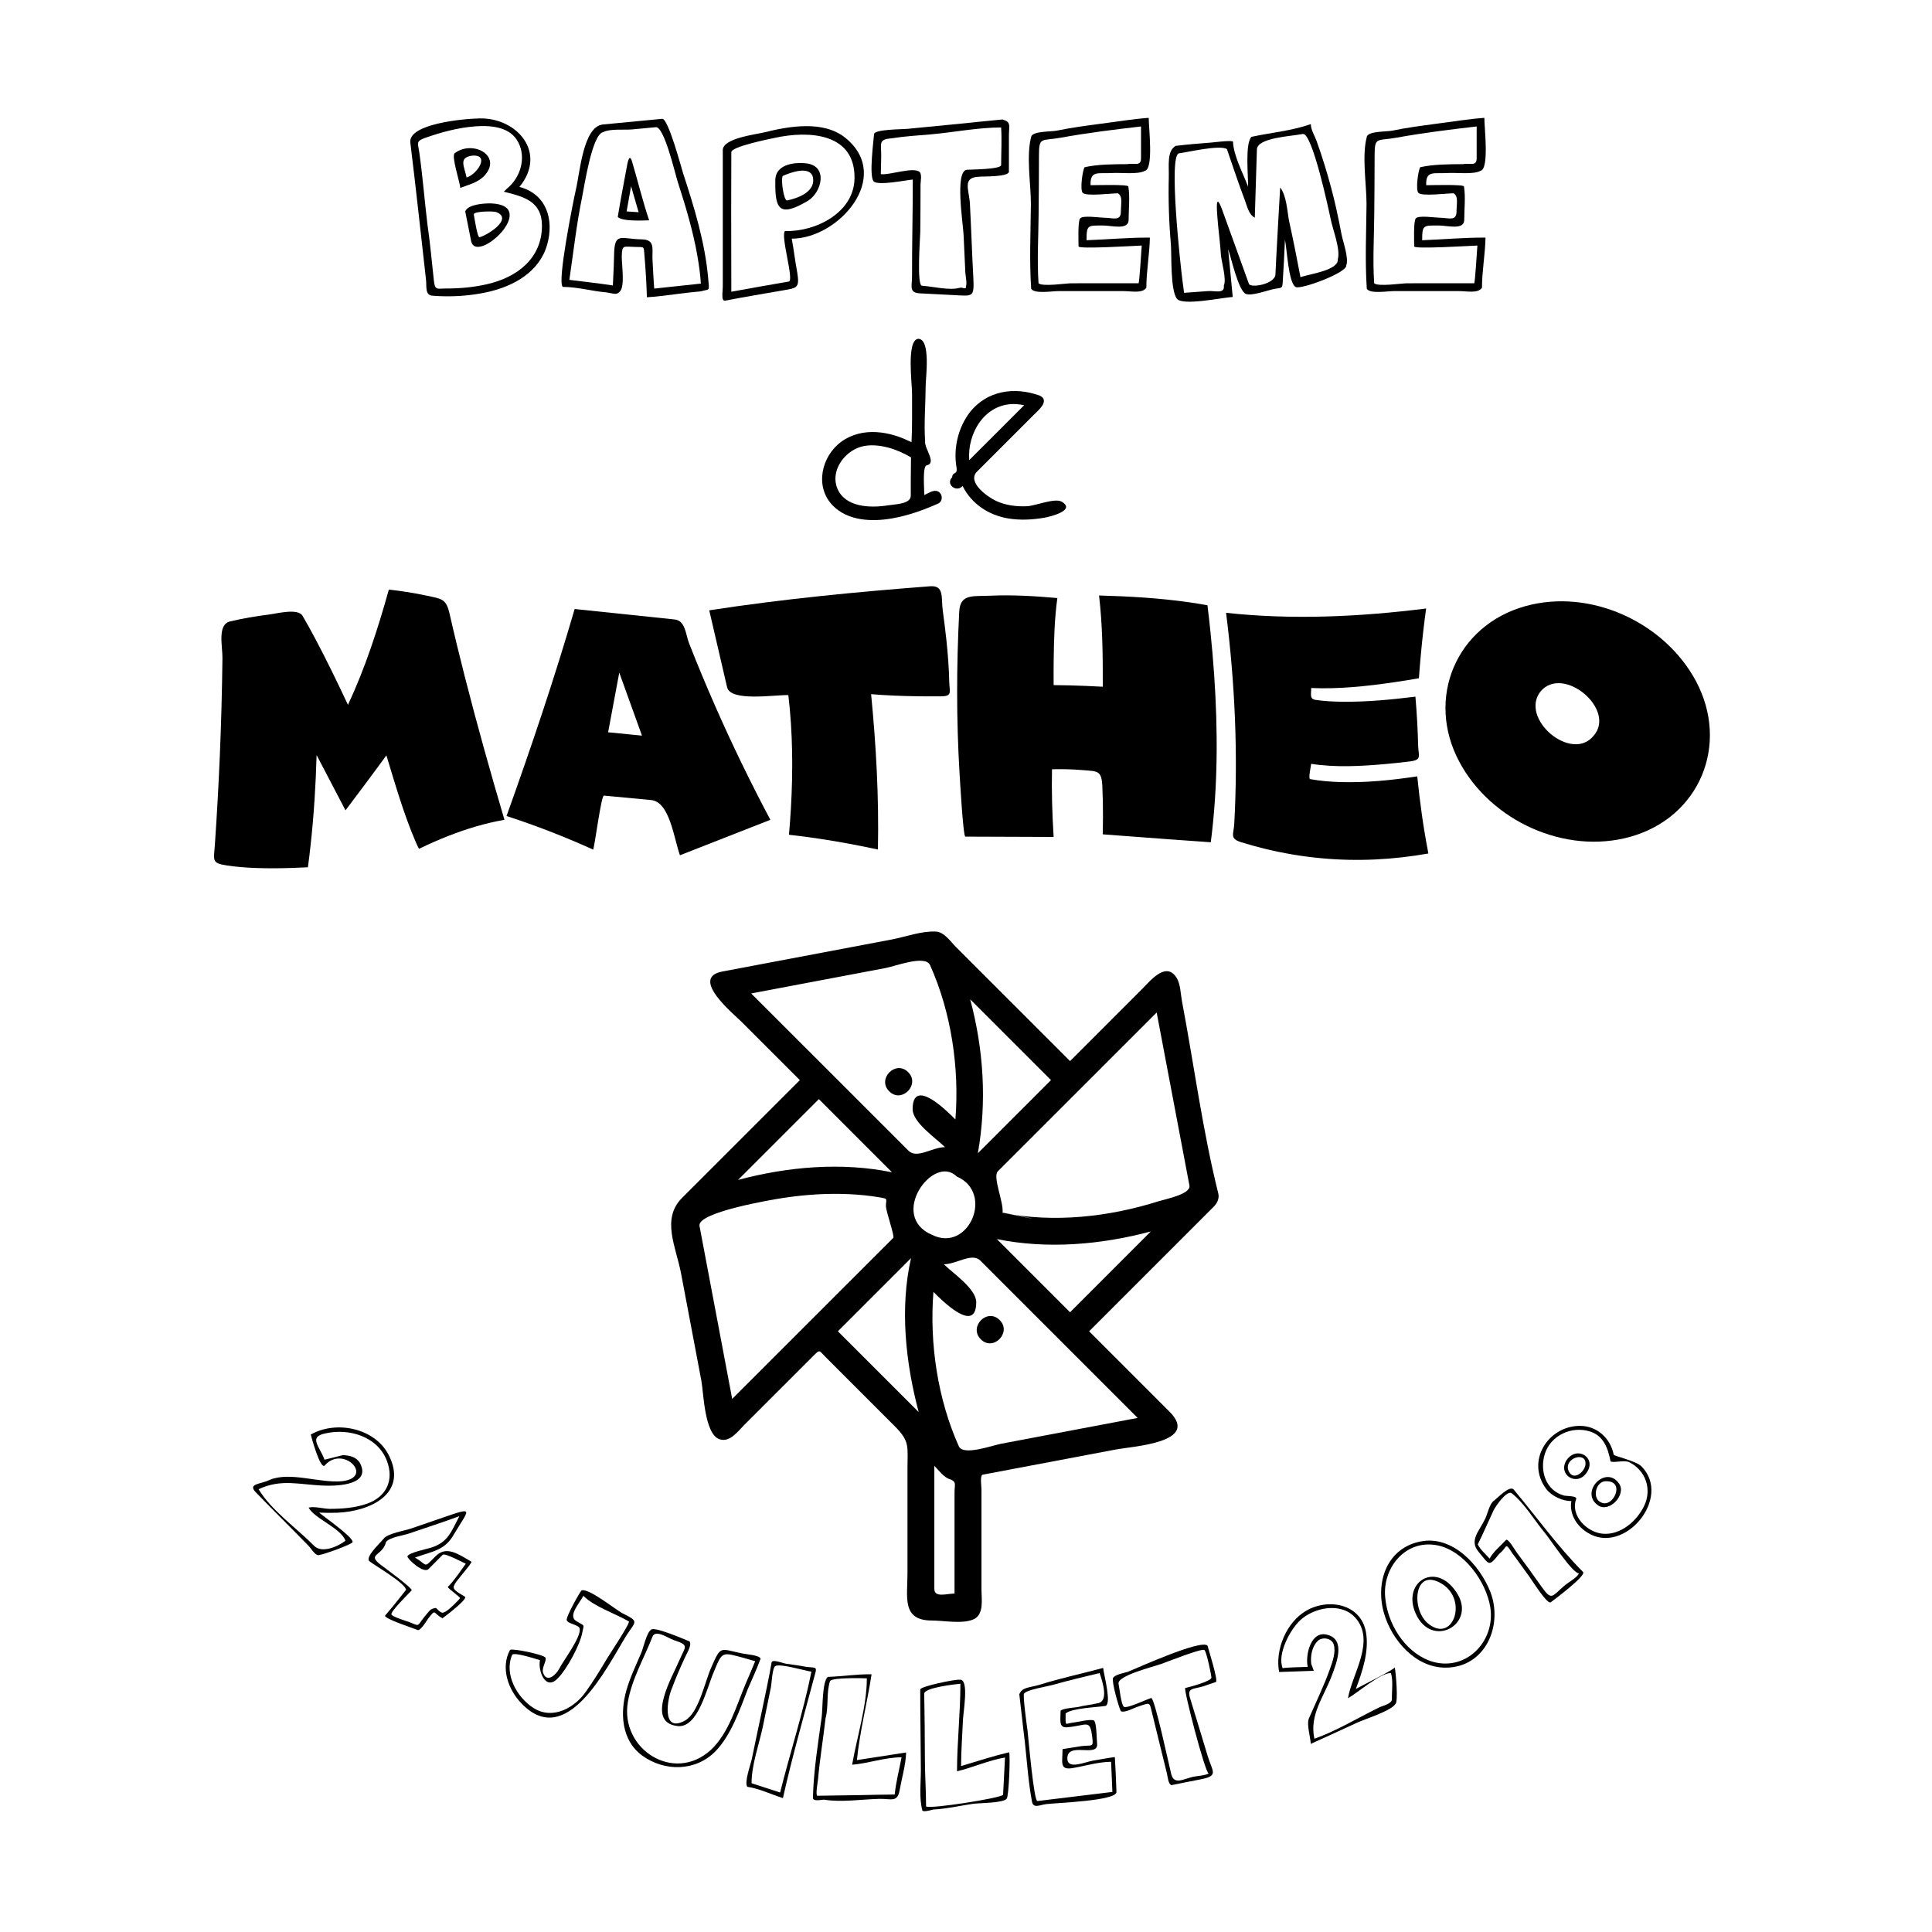
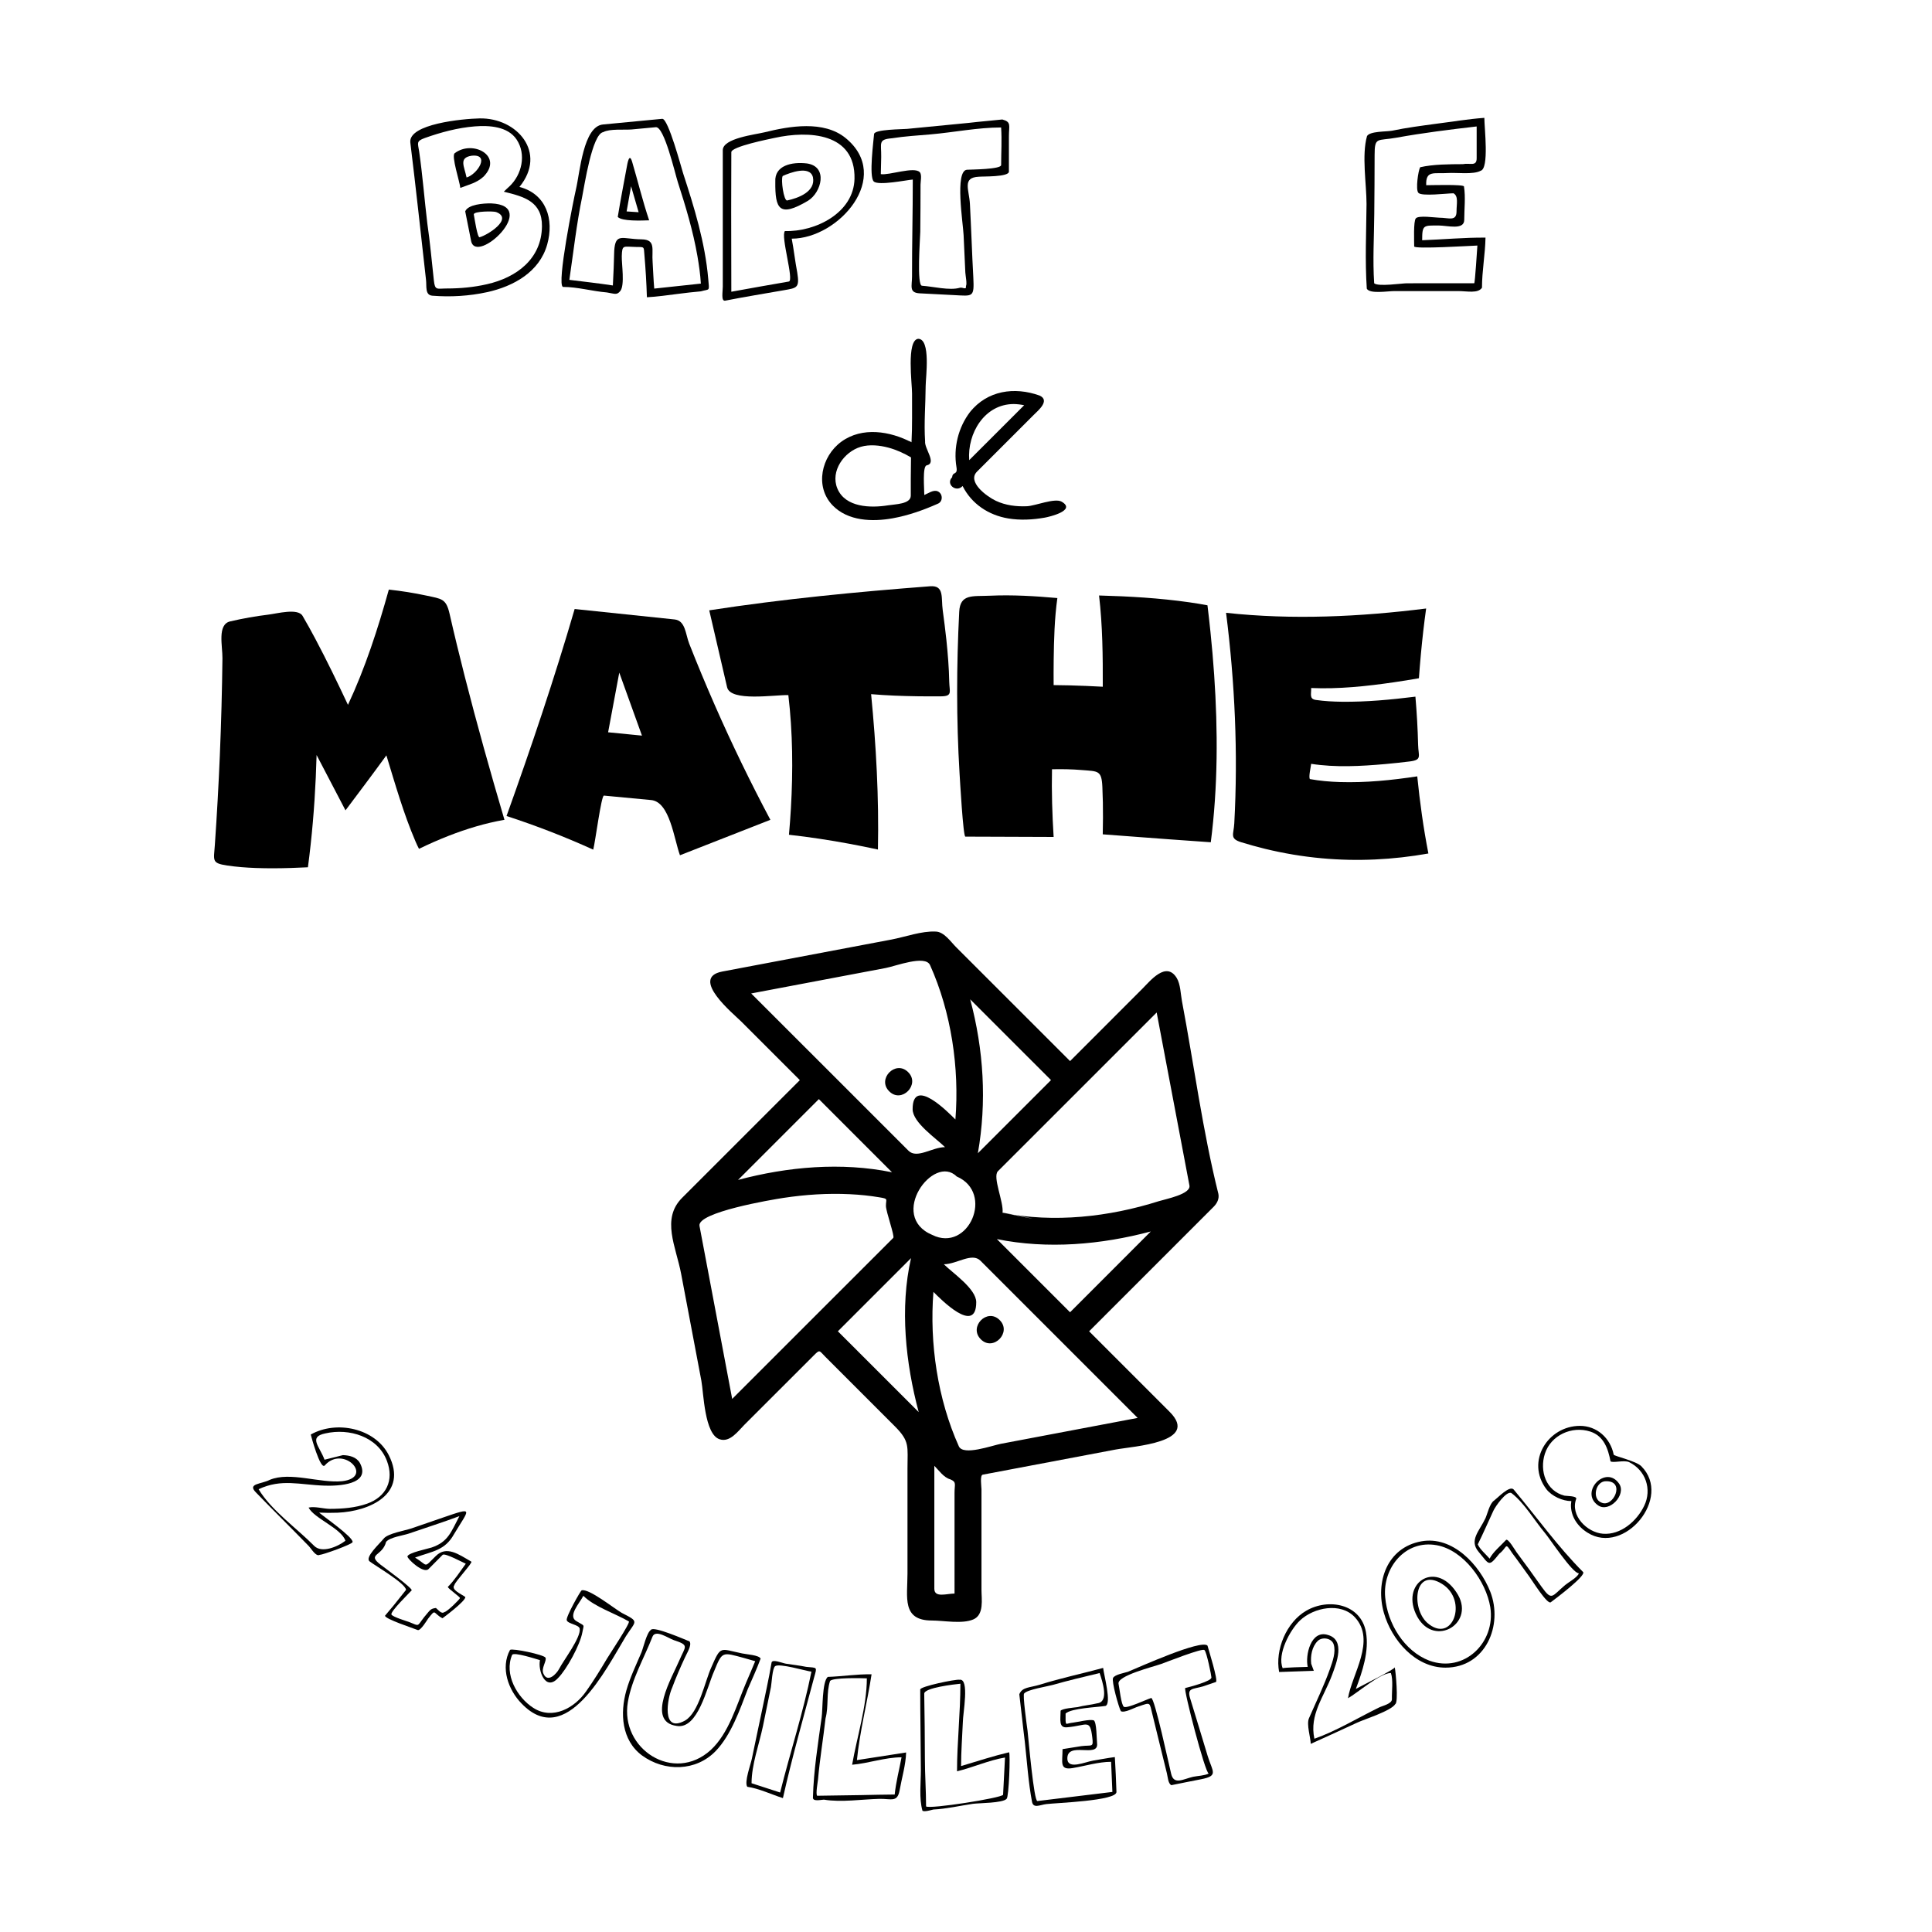
<svg xmlns="http://www.w3.org/2000/svg" version="1.0" x="0px" y="0px" width="85.039px" height="85.039px" viewBox="0 0 85.039 85.039" enable-background="new 0 0 85.039 85.039" xml:space="preserve">
  <g id="Moulin" display="none">
</g>
  <g id="Fleur" display="none">
</g>
  <g id="Nuage" display="none">
</g>
  <g id="oiseau_et_fils" display="none">
</g>
  <g id="biscuit" display="none">
</g>
  <g id="Oiseau_fleur" display="none">
</g>
  <g id="instruction">
    <path d="M18.06,6.267c0.248,2.016,0.464,4.037,0.692,6.056c0.032,0.285-0.051,0.667,0.28,0.693   c0.801,0.064,1.627,0.015,2.411-0.157c1.155-0.254,2.301-0.882,2.642-2.095c0.312-1.106-0.036-2.226-1.221-2.536   c1.232-1.51-0.107-3.048-1.753-3.016C20.374,5.226,17.98,5.453,18.06,6.267z M22.425,8.202c-0.092,0.079-0.165,0.156-0.249,0.236   c0.889,0.217,1.691,0.428,1.679,1.524c-0.017,1.438-1.124,2.255-2.421,2.548c-0.58,0.134-1.18,0.188-1.774,0.188   c-0.424,0-0.514,0.1-0.563-0.353c-0.094-0.832-0.164-1.673-0.287-2.501c-0.127-1.054-0.208-2.115-0.359-3.166   c-0.053-0.374-0.153-0.461,0.249-0.604c0.707-0.251,1.447-0.451,2.197-0.511c0.627-0.05,1.453-0.005,1.842,0.578   C23.175,6.797,22.972,7.685,22.425,8.202C22.396,8.227,22.571,8.063,22.425,8.202z" />
    <path d="M21.622,8.953c-0.344-0.007-1.021,0.045-1.145,0.35c0.085,0.434,0.173,0.867,0.259,1.301   C20.951,11.693,23.792,9.042,21.622,8.953z M21.11,10.442c-0.097,0.032-0.229-0.869-0.256-1.005c0-0.146,0.872-0.147,0.983-0.104   C22.622,9.628,21.436,10.363,21.11,10.442z" />
    <path d="M21.277,7.78c0.906-0.91-0.472-1.645-1.264-1.035c-0.156,0.12,0.227,1.264,0.248,1.525   C20.615,8.134,20.986,8.049,21.277,7.78C21.505,7.552,21.163,7.886,21.277,7.78z M20.535,7.813   c-0.091-0.481-0.363-0.869,0.226-0.959C21.597,6.769,21.009,7.678,20.535,7.813C20.507,7.664,20.542,7.812,20.535,7.813z" />
    <path d="M27.191,9.548c0.188,0.2,1.041,0.16,1.382,0.15c-0.285-0.845-0.495-1.719-0.748-2.573c-0.129-0.435-0.21,0.079-0.243,0.26   C27.449,8.105,27.309,8.825,27.191,9.548z M27.778,8.198C27.89,8.579,28,8.96,28.11,9.341c-0.177-0.012-0.353-0.023-0.529-0.035   C27.646,8.937,27.713,8.567,27.778,8.198z" />
    <path d="M24.779,12.629c0.64,0,1.292,0.191,1.931,0.243c0.346,0.055,0.44,0.131,0.595-0.066c0.203-0.262,0.054-1.188,0.063-1.531   c0.017-0.513,0.06-0.415,0.61-0.405c0.392,0.006,0.357-0.032,0.386,0.345c0.053,0.619,0.091,1.248,0.11,1.869   c0.454-0.023,0.921-0.093,1.373-0.149c0.332-0.043,0.668-0.082,1.001-0.111c0.404-0.117,0.376,0.027,0.326-0.547   c-0.138-1.6-0.614-3.141-1.109-4.659c-0.071-0.219-0.653-2.413-0.916-2.388c-0.869,0.082-1.738,0.167-2.607,0.249   c-0.872,0.081-1.016,2.114-1.19,2.85C25.253,8.75,24.491,12.524,24.779,12.629z M27.794,5.699c0.357-0.033,0.716-0.066,1.073-0.1   c0.371-0.035,0.842,2.028,0.969,2.421c0.345,1.068,0.67,2.144,0.862,3.251c0.068,0.401,0.128,0.806,0.151,1.212   c-0.684,0.071-1.368,0.146-2.052,0.22c-0.034-0.389-0.047-0.779-0.071-1.168c-0.047-0.551,0.158-0.993-0.492-1   c-0.847-0.011-1.146-0.303-1.198,0.502c-0.012,0.51-0.033,1.02-0.06,1.528c-0.635-0.097-1.277-0.167-1.915-0.247   c0.179-1.213,0.314-2.443,0.562-3.645c0.096-0.466,0.439-2.785,0.932-2.858C26.829,5.662,27.474,5.724,27.794,5.699z" />
    <path d="M31.92,13.234c0.849-0.168,1.705-0.305,2.557-0.455c0.604-0.106,0.725-0.096,0.614-0.788   c-0.095-0.493-0.148-0.993-0.242-1.486c2.065,0,4.46-2.726,2.369-4.431c-0.962-0.784-2.462-0.524-3.561-0.252   c-0.412,0.102-1.843,0.261-1.843,0.788c0,1.358,0,2.717,0,4.074c0,0.645,0,1.289,0,1.934C31.814,12.849,31.731,13.268,31.92,13.234   z M34.55,10.17c-0.202,0.208,0.413,2.179,0.172,2.222c-0.845,0.148-1.69,0.293-2.532,0.449c-0.004-1.175-0.006-2.349-0.006-3.523   c0-0.873,0.006-1.746,0.006-2.619c0-0.247,1.658-0.576,1.907-0.63c1.501-0.33,3.559-0.226,3.515,1.8   C37.578,9.377,35.884,10.211,34.55,10.17z" />
    <path d="M35.567,8.835c0.592-0.365,0.893-1.506-0.05-1.641c-0.667-0.078-1.431,0.088-1.391,0.803   C34.113,9.204,34.299,9.588,35.567,8.835C35.68,8.766,35.421,8.922,35.567,8.835z M34.65,8.823   c-0.152,0.036-0.291-0.943-0.197-1.078c0.314-0.142,1.196-0.476,1.329,0.055C35.912,8.436,35.131,8.722,34.65,8.823z" />
    <path d="M38.461,7.989c0.212,0.19,1.439-0.064,1.716-0.086c0.002,1.421-0.036,2.843-0.033,4.264   c0.001,0.423-0.145,0.716,0.334,0.744c0.497,0.029,0.994,0.054,1.491,0.077c0.861,0.043,0.917,0.118,0.872-0.788   c-0.025-0.538-0.058-1.076-0.075-1.614c-0.019-0.537-0.051-1.073-0.074-1.61c-0.036-0.638-0.351-1.163,0.391-1.197   c0.154-0.02,1.325,0.021,1.325-0.226c0-0.521,0-1.041,0-1.562c0-0.47,0.117-0.622-0.29-0.732c-0.489,0.054-0.98,0.09-1.469,0.149   c-0.906,0.091-1.813,0.176-2.721,0.265c-0.205,0.02-1.44,0.018-1.455,0.229C38.453,6.181,38.238,7.777,38.461,7.989z M42.556,7.472   c-0.537,0.062-0.167,2.343-0.142,2.879c0.026,0.547,0.048,1.095,0.076,1.643c0.007,0.136,0.084,0.504,0.027,0.597   c0.028,0.192-0.147,0.04-0.268,0.075c-0.457,0.133-1.178-0.057-1.669-0.089c-0.231-0.021-0.083-2.023-0.073-2.38   c0.007-0.689,0.011-1.379,0.011-2.068c0-0.134,0.069-0.448-0.035-0.551c-0.246-0.259-1.35,0.147-1.713,0.087   c0.008-0.252,0.013-0.505,0.017-0.757c0.01-0.614-0.149-0.77,0.474-0.822c0.56-0.089,1.139-0.122,1.703-0.171   c1.02-0.089,2.076-0.304,3.101-0.304c0.038,0.546,0.001,1.106,0.001,1.654C44.065,7.455,42.747,7.461,42.556,7.472z" />
-     <path d="M45.388,12.708c0.138,0.24,0.919,0.104,1.209,0.104c0.94,0,1.881,0,2.821,0c0.382,0,0.865,0.117,1.04-0.148   c0-0.735,0.141-1.47,0.155-2.205c-0.928-0.007-1.86,0.081-2.788,0.115c0-0.686,0.055-0.648,0.737-0.648   c0.372,0,1.115,0.217,1.115-0.25c0-0.476,0.064-0.999-0.012-1.469c-0.016-0.101-1.496-0.053-1.662-0.055   c-0.028-0.672,0.35-0.496,0.947-0.536c0.382-0.026,1.13,0.078,1.448-0.099c0.384-0.096,0.163-1.89,0.164-2.33   c-0.702,0.051-1.415,0.172-2.117,0.26c-0.649,0.088-1.298,0.171-1.939,0.305c-0.257,0.049-0.979,0.017-1.108,0.236   c-0.241,0.843-0.022,2.108-0.022,2.992C45.364,10.221,45.305,11.47,45.388,12.708z M47.735,7.362   c-0.086,0.156-0.205,0.977-0.08,1.124c0.142,0.168,1.268,0.022,1.548,0.022c0.227,0.126,0.134,0.465,0.134,0.796   c0,0.457-0.345,0.278-0.764,0.278c-0.16,0-0.914-0.115-1.027,0.03c-0.111,0.111-0.073,1.032-0.073,1.234   c0,0.128,2.488-0.028,2.782-0.038c-0.012,0.15-0.105,1.66-0.14,1.66c-0.202,0-0.404,0-0.606,0c-0.785,0-1.57,0.001-2.354,0.001   c-0.23,0-1.266,0.158-1.443,0c-0.068-1.018-0.004-2.044,0.004-3.063c0.008-0.856,0.015-1.712,0.015-2.568   c0-0.839,0.11-0.623,0.964-0.778c1.168-0.212,2.35-0.357,3.528-0.494c0,0.467,0,0.934,0,1.401c0,0.377-0.298,0.194-0.604,0.258   C49.04,7.228,48.299,7.229,47.735,7.362z" />
-     <path d="M54.26,13.071c-0.067-0.701-0.135-1.402-0.202-2.104c0.13,0.359,0.45,1.84,0.782,1.971c0.26,0.103,0.99-0.175,1.269-0.224   c0.321-0.057,0.335-0.001,0.354-0.336c0.035-0.608,0.073-1.217,0.096-1.825c0.088,0.388,0.148,1.892,0.47,2.08   c0.218,0.127,2.273-0.63,2.229-0.953c0.12-0.322-0.149-1.047-0.209-1.364c-0.132-0.699-0.279-1.395-0.465-2.082   c-0.185-0.685-0.394-1.366-0.635-2.034c-0.09-0.249-0.248-0.478-0.253-0.739c-0.815,0.295-1.76,0.377-2.612,0.562   c-0.291,0.307-0.137,1.724-0.149,2.193c-0.215-0.579-0.638-1.355-0.663-1.977c-0.004-0.081-0.861,0.028-0.959,0.036   c-0.522,0.041-1.044,0.081-1.564,0.146c-0.395,0.224-0.29,0.876-0.303,1.361c-0.024,0.984,0.005,1.966,0.09,2.947   c0.041,0.471-0.031,2.068,0.276,2.429C52.074,13.465,53.797,13.099,54.26,13.071z M52.045,12.333   c-0.094-0.734-0.618-5.524-0.15-5.584c0.374-0.048,1.803-0.387,2.109-0.185c0.259,0.743,0.5,1.491,0.781,2.226   c0.111,0.283,0.17,0.646,0.446,0.793c0.036-1.001,0.057-2.004,0.093-3.005c0.019-0.521,1.51-0.578,2.02-0.681   c0.415-0.084,1.15,3.376,1.232,3.771c0.087,0.433,0.434,1.303,0.309,1.745c0.035,0.484-1.218,0.643-1.644,0.785   c-0.159-0.823-0.317-1.65-0.501-2.469c-0.084-0.44-0.106-1.104-0.392-1.477c-0.062,1.045-0.118,2.09-0.175,3.135   c-0.013,0.231-0.021,0.464-0.033,0.695c-0.032,0.432-1.098,0.605-1.166,0.415c-0.391-1.076-0.778-2.153-1.167-3.23   c-0.379-1.05-0.213,0.321-0.194,0.626c0.044,0.444,0.099,0.889,0.127,1.334c0.027,0.304,0.256,1.069,0.128,1.345   c0.05,0.379-0.396,0.219-0.689,0.24c-0.354,0.025-0.707,0.052-1.061,0.077C52.093,12.704,52.067,12.519,52.045,12.333   C52.02,12.135,52.063,12.484,52.045,12.333z" />
    <path d="M60.161,12.708c0.138,0.24,0.919,0.104,1.209,0.104c0.94,0,1.881,0,2.821,0c0.382,0,0.865,0.117,1.04-0.148   c0-0.735,0.141-1.47,0.155-2.205c-0.928-0.007-1.86,0.081-2.788,0.115c0-0.686,0.055-0.648,0.737-0.648   c0.372,0,1.115,0.217,1.115-0.25c0-0.476,0.064-0.999-0.012-1.469c-0.016-0.101-1.496-0.053-1.662-0.055   c-0.028-0.672,0.35-0.496,0.947-0.536c0.382-0.026,1.13,0.078,1.448-0.099c0.384-0.096,0.163-1.89,0.164-2.33   c-0.702,0.051-1.415,0.172-2.117,0.26c-0.649,0.088-1.298,0.171-1.939,0.305c-0.257,0.049-0.979,0.017-1.108,0.236   c-0.241,0.843-0.022,2.108-0.022,2.992C60.138,10.221,60.078,11.47,60.161,12.708z M62.509,7.362   c-0.086,0.156-0.205,0.977-0.08,1.124c0.142,0.168,1.268,0.022,1.548,0.022c0.227,0.126,0.134,0.465,0.134,0.796   c0,0.457-0.345,0.278-0.764,0.278c-0.16,0-0.914-0.115-1.027,0.03c-0.111,0.111-0.073,1.032-0.073,1.234   c0,0.128,2.488-0.028,2.782-0.038c-0.012,0.15-0.105,1.66-0.14,1.66c-0.202,0-0.404,0-0.606,0c-0.785,0-1.57,0.001-2.354,0.001   c-0.23,0-1.266,0.158-1.443,0c-0.068-1.018-0.004-2.044,0.004-3.063c0.008-0.856,0.015-1.712,0.015-2.568   c0-0.839,0.11-0.623,0.964-0.778c1.168-0.212,2.35-0.357,3.528-0.494c0,0.467,0,0.934,0,1.401c0,0.377-0.298,0.194-0.604,0.258   C63.813,7.228,63.072,7.229,62.509,7.362z" />
    <path d="M40.121,19.469c-0.945-0.494-2.171-0.694-3.087-0.028c-0.879,0.639-1.188,1.98-0.379,2.81   c0.672,0.689,1.745,0.722,2.633,0.563c0.686-0.123,1.349-0.358,1.984-0.639c0.247-0.093,0.233-0.457-0.004-0.551   c-0.184-0.078-0.424,0.099-0.584,0.164c0-0.267-0.087-1.265,0.103-1.304c0.461-0.098-0.104-0.734-0.068-1.06   c-0.053-0.806,0.021-1.634,0.025-2.442c0.002-0.368,0.236-2.069-0.332-2.069c-0.524,0.066-0.262,2.003-0.267,2.414   C40.14,18.039,40.16,18.758,40.121,19.469C39.861,19.333,40.122,19.451,40.121,19.469z M40.089,21.077c0,0.246,0,0.493,0,0.739   c0,0.377-0.69,0.375-1.005,0.427c-0.757,0.121-1.875,0.1-2.226-0.74c-0.32-0.767,0.297-1.621,1.033-1.837   c0.385-0.113,0.833-0.065,1.213,0.037c0.351,0.094,0.683,0.246,0.995,0.429C40.093,20.447,40.089,20.762,40.089,21.077z" />
    <path d="M42.698,18.134c-0.522,0.68-0.739,1.584-0.598,2.427c0.062,0.372-0.172,0.178-0.189,0.444   c-0.3,0.3,0.175,0.697,0.459,0.387c0.395,0.788,1.144,1.283,2.005,1.427c0.532,0.089,1.082,0.058,1.611-0.035   c0.173-0.029,1.411-0.313,0.745-0.702c-0.304-0.176-1.164,0.185-1.529,0.2c-0.467,0.021-0.947-0.039-1.372-0.241   c-0.416-0.199-1.271-0.838-0.825-1.283c0.835-0.835,1.67-1.67,2.505-2.505c0.182-0.182,0.726-0.627,0.247-0.843   C44.654,17.015,43.458,17.185,42.698,18.134C42.514,18.374,43.039,17.708,42.698,18.134z M44.623,17.784   c0.154,0.003,0.307,0.021,0.457,0.052c-0.807,0.806-1.612,1.612-2.419,2.418C42.571,19.071,43.338,17.784,44.623,17.784z" />
    <path d="M17.115,25.951c-0.481,1.728-1.038,3.447-1.799,5.074c-0.459-0.977-0.928-1.949-1.434-2.902   c-0.182-0.342-0.368-0.682-0.565-1.016c-0.205-0.348-1.116-0.102-1.494-0.055c-0.568,0.069-1.134,0.169-1.691,0.299   c-0.577,0.134-0.335,1.083-0.341,1.624c-0.017,1.426-0.055,2.852-0.115,4.277c-0.055,1.312-0.128,2.623-0.219,3.933   c-0.048,0.696-0.152,0.807,0.537,0.91c0.414,0.063,0.834,0.094,1.252,0.11c0.527,0.02,1.055,0.016,1.582-0.001   c0.241-0.007,0.483-0.018,0.725-0.03c0.045-0.334,0.085-0.669,0.121-1.004c0.143-1.308,0.225-2.622,0.261-3.937   c0.424,0.812,0.849,1.623,1.272,2.435c0.604-0.804,1.209-1.606,1.8-2.42c0.388,1.27,0.757,2.568,1.282,3.79   c0.047,0.11,0.097,0.219,0.153,0.324c0.43-0.208,0.866-0.401,1.311-0.575c0.793-0.309,1.612-0.557,2.451-0.702   c-0.619-2.097-1.21-4.201-1.75-6.319c-0.232-0.913-0.456-1.829-0.665-2.748c-0.154-0.678-0.352-0.656-1.02-0.802   C18.224,26.098,17.671,26.013,17.115,25.951C16.552,27.975,18.055,26.055,17.115,25.951z" />
    <path d="M25.294,26.806c-0.895,3.07-1.918,6.102-2.998,9.111c1.323,0.433,2.549,0.907,3.816,1.481   c0.09-0.341,0.354-2.39,0.471-2.379c0.692,0.065,1.384,0.131,2.076,0.196c0.823,0.077,1.007,1.71,1.27,2.43   c1.327-0.52,2.653-1.04,3.98-1.56c-0.873-1.643-1.687-3.318-2.435-5.021c-0.397-0.904-0.777-1.816-1.139-2.736   c-0.16-0.408-0.162-1.012-0.642-1.062C28.228,27.113,26.761,26.959,25.294,26.806z M26.767,32.232   c0.164-0.875,0.327-1.751,0.491-2.626c0.333,0.925,0.666,1.849,0.999,2.773C27.76,32.331,27.264,32.281,26.767,32.232z" />
    <path d="M34.7,30.595c0.194,1.65,0.209,3.319,0.113,4.978c-0.022,0.391-0.052,0.78-0.086,1.17c0.454,0.05,0.907,0.109,1.358,0.178   c0.857,0.129,1.71,0.289,2.558,0.472c0.047-2.282-0.078-4.567-0.3-6.839c0.68,0.058,1.361,0.083,2.043,0.093   c0.343,0.005,0.687,0.006,1.029,0.003c0.521-0.004,0.377-0.191,0.367-0.64c-0.012-0.62-0.063-1.239-0.127-1.856   c-0.047-0.433-0.101-0.864-0.16-1.295c-0.076-0.542,0.081-1.102-0.554-1.054c-3.25,0.248-6.5,0.562-9.723,1.059   c0.262,1.129,0.524,2.257,0.786,3.386C32.156,30.896,34.081,30.581,34.7,30.595z" />
    <path d="M53.294,37.073c0.315-2.44,0.316-4.915,0.149-7.367c-0.043-0.631-0.098-1.261-0.163-1.89   c-0.04-0.392-0.084-0.782-0.132-1.173c-0.264-0.05-0.527-0.093-0.793-0.131c-1.316-0.188-2.649-0.265-3.979-0.301   c0.156,1.33,0.169,2.679,0.164,4.016c-0.488-0.027-0.978-0.047-1.467-0.06c-0.231-0.006-0.464-0.009-0.696-0.011   c-0.003-0.365-0.002-0.73,0.002-1.096c0.012-0.912,0.036-1.832,0.162-2.736c-0.985-0.087-1.979-0.149-2.968-0.103   c-0.761,0.035-1.312-0.093-1.352,0.709c-0.12,2.369-0.128,4.745,0.015,7.113c0.016,0.248,0.157,2.782,0.255,2.782   c0.392,0.001,0.783,0.003,1.176,0.004c0.903,0.003,1.807,0.007,2.71,0.01c-0.062-0.991-0.093-1.985-0.072-2.979   c0.44-0.01,0.882-0.002,1.321,0.035c0.707,0.059,0.863,0.005,0.896,0.741c0.021,0.452,0.029,0.905,0.027,1.358   c0,0.243-0.004,0.487-0.01,0.73c0.382,0.029,0.765,0.058,1.146,0.086C50.89,36.903,52.092,36.989,53.294,37.073   C53.682,34.077,51.804,36.97,53.294,37.073z" />
    <path d="M62.872,37.567c-0.219-1.123-0.376-2.257-0.49-3.395c-1.126,0.17-2.269,0.287-3.409,0.251   c-0.44-0.014-0.882-0.052-1.316-0.131c-0.068-0.086,0.045-0.551,0.055-0.671c1.076,0.167,2.189,0.105,3.27,0.009   c0.356-0.032,0.713-0.07,1.068-0.114c0.558-0.069,0.381-0.233,0.37-0.728c-0.017-0.709-0.058-1.417-0.119-2.124   c-1.071,0.133-2.153,0.236-3.234,0.224c-0.383-0.005-0.767-0.024-1.146-0.079c-0.301-0.044-0.199-0.251-0.209-0.525   c1.21,0.052,2.427-0.077,3.623-0.25c0.374-0.055,0.748-0.114,1.12-0.18c0.025-0.357,0.055-0.715,0.088-1.072   c0.062-0.668,0.137-1.334,0.23-1.998c-2.915,0.366-5.88,0.507-8.806,0.19c0.388,3.072,0.53,6.179,0.361,9.272   c-0.026,0.487-0.217,0.664,0.306,0.826c0.348,0.107,0.699,0.204,1.053,0.291c0.815,0.198,1.646,0.338,2.482,0.414   C59.737,37.923,61.322,37.844,62.872,37.567C62.666,36.509,59.94,38.09,62.872,37.567z" />
-     <path d="M74.649,29.981c-1.387-2.598-4.66-4.102-7.523-3.297c-3.033,0.852-4.385,4.057-2.891,6.85   c1.389,2.603,4.66,4.101,7.528,3.297C74.805,35.979,76.144,32.778,74.649,29.981C73.916,28.607,75.383,31.354,74.649,29.981z    M70.142,32.388c-0.974,1.193-3.287-0.767-2.326-1.962C68.814,29.261,71.161,31.232,70.142,32.388   C69.942,32.632,70.354,32.147,70.142,32.388z" />
    <path d="M53.629,52.552c-0.694-2.778-1.072-5.674-1.604-8.487c-0.058-0.304-0.063-0.747-0.232-1.021   c-0.466-0.756-1.167,0.134-1.514,0.48c-1.06,1.061-2.119,2.12-3.179,3.181c-1.675-1.675-3.35-3.349-5.024-5.023   c-0.222-0.222-0.53-0.678-0.896-0.678c-0.615-0.03-1.337,0.236-1.935,0.35c-2.483,0.47-4.968,0.939-7.451,1.409   c-1.455,0.274,0.499,1.868,0.835,2.203c0.858,0.859,1.718,1.718,2.577,2.577c-1.728,1.727-3.454,3.454-5.182,5.181   c-0.929,0.929-0.27,2.146-0.043,3.345c0.297,1.567,0.594,3.136,0.89,4.703c0.1,0.526,0.133,2.374,0.81,2.581   c0.449,0.147,0.807-0.361,1.079-0.634c0.561-0.56,1.12-1.12,1.681-1.68c0.458-0.458,0.916-0.916,1.375-1.374   c0.28-0.28,0.234-0.223,0.518,0.061c1.017,1.018,2.034,2.035,3.052,3.053c0.671,0.671,0.558,0.884,0.558,1.866   c0,1.541,0,3.082,0,4.624c0,1.034-0.26,2.06,1.073,2.06c0.52,0,1.328,0.163,1.823-0.047c0.486-0.206,0.361-0.892,0.361-1.311   c0-1.474,0-2.947,0-4.42c0-0.111-0.076-0.616,0.054-0.641c0.422-0.08,0.843-0.16,1.264-0.239c1.526-0.289,3.053-0.578,4.579-0.866   c0.789-0.149,3.741-0.306,2.381-1.666c-1.181-1.181-2.36-2.36-3.54-3.54c1.265-1.266,2.53-2.53,3.796-3.796   c0.563-0.563,1.127-1.127,1.691-1.691C53.573,52.961,53.67,52.769,53.629,52.552z M46.261,47.542   c-1.073,1.073-2.146,2.146-3.219,3.219c0.399-2.261,0.255-4.56-0.338-6.775C43.89,45.171,45.075,46.356,46.261,47.542z    M33.064,43.728c1.975-0.374,3.95-0.747,5.925-1.121c0.433-0.082,1.739-0.589,1.948-0.127c0.934,2.075,1.297,4.535,1.116,6.795   c-0.294-0.294-1.883-1.923-1.883-0.453c0,0.592,1.048,1.293,1.426,1.671c-0.565,0-1.236,0.531-1.61,0.155   c-0.979-0.979-1.959-1.959-2.938-2.938C35.721,46.381,34.393,45.055,33.064,43.728z M36.043,48.379   c1.073,1.073,2.146,2.146,3.219,3.22c-2.227-0.455-4.594-0.246-6.776,0.337C33.671,50.75,34.857,49.564,36.043,48.379z    M35.624,58.179c-1.132,1.132-2.265,2.264-3.396,3.396c-0.329-1.739-0.658-3.479-0.986-5.219c-0.151-0.799-0.303-1.598-0.453-2.396   c-0.114-0.602,3.194-1.157,3.687-1.232c0.969-0.147,1.952-0.212,2.932-0.164c0.433,0.021,0.865,0.064,1.293,0.136   c0.417,0.07,0.294,0.062,0.294,0.376c0,0.255,0.396,1.339,0.323,1.411C38.086,55.716,36.855,56.947,35.624,58.179z M36.88,58.598   c1.073-1.073,2.146-2.146,3.22-3.22c-0.501,2.192-0.237,4.625,0.337,6.776C39.251,60.969,38.065,59.783,36.88,58.598z    M41.031,54.355c-1.959-0.826,0.061-3.589,1.077-2.572C43.785,52.502,42.627,55.153,41.031,54.355   C40.888,54.295,41.033,54.356,41.031,54.355z M42.015,70.142c-0.342,0-0.889,0.2-0.889-0.21c0-0.641,0-1.281,0-1.921   c0-1.164,0-2.328,0-3.492c0.194,0.194,0.415,0.52,0.704,0.596c0.284,0.122,0.185,0.203,0.185,0.594   C42.015,67.186,42.015,68.664,42.015,70.142z M50.075,62.411c-2.004,0.379-4.008,0.759-6.012,1.138   c-0.403,0.076-1.666,0.542-1.859,0.111c-0.933-2.076-1.297-4.536-1.118-6.796c0.295,0.295,1.884,1.925,1.884,0.453   c0-0.591-1.048-1.292-1.426-1.67c0.566,0,1.235-0.531,1.61-0.157c0.979,0.98,1.96,1.959,2.939,2.939   C47.422,59.756,48.748,61.084,50.075,62.411z M47.1,57.761c-1.073-1.073-2.147-2.147-3.221-3.221   c2.227,0.454,4.593,0.246,6.775-0.336C49.47,55.39,48.284,56.575,47.1,57.761z M44.129,53.382c0.054-0.485-0.453-1.581-0.204-1.83   c0.966-0.966,1.932-1.931,2.897-2.896c1.363-1.363,2.727-2.727,4.09-4.09c0.404,2.135,0.809,4.27,1.213,6.404   c0.076,0.403,0.152,0.807,0.229,1.21c0.073,0.384-1.049,0.597-1.353,0.693C48.825,53.563,46.38,53.837,44.129,53.382   C44.133,53.347,47.048,53.972,44.129,53.382z" />
    <path d="M39.143,48.038c0.547,0.547,1.381-0.311,0.826-0.85C39.42,46.642,38.587,47.497,39.143,48.038z" />
    <path d="M43.998,58.101c-0.549-0.547-1.376,0.306-0.825,0.851C43.719,59.501,44.554,58.642,43.998,58.101z" />
    <path d="M14.863,66.583c1.42-0.061,3.114-0.83,2.248-2.536c-0.604-1.188-2.306-1.541-3.432-0.905   c-0.004,0.003,0.425,1.61,0.622,1.354c0.811-0.909,2.188,0.531,0.764,0.7c-0.984,0.098-2.29-0.434-3.191-0.059   c-0.374,0.193-0.993,0.157-0.619,0.543c0.773,0.801,1.569,1.581,2.345,2.38c0.102,0.106,0.306,0.467,0.466,0.38   c0.135,0,1.439-0.465,1.454-0.564c0.033-0.216-1.28-1.128-1.473-1.297C14.318,66.592,14.592,66.594,14.863,66.583   C15.117,66.572,14.613,66.593,14.863,66.583z M13.583,66.358c0.245,0.479,1.437,0.907,1.621,1.46   c-0.353,0.273-1.048,0.557-1.376,0.224c-0.765-0.776-1.89-1.564-2.446-2.493c1.015-0.474,1.799-0.192,2.916-0.157   c0.557,0.018,2.052-0.027,1.546-0.992c-0.15-0.271-0.464-0.342-0.751-0.351l-0.809,0.202c-0.213-0.587-0.727-1.004,0.039-1.159   c1.047-0.238,2.301,0.139,2.707,1.209c0.325,0.855-0.024,1.583-0.873,1.885c-0.52,0.185-1.092,0.227-1.64,0.228   C14.243,66.413,13.85,66.292,13.583,66.358z" />
    <path d="M20.743,68.736c-0.573-0.334-1.09-0.708-1.558-0.249c-0.562,0.55-0.317,0.438-0.916,0.07   c0.781-0.282,1.313-0.307,1.715-1.029c0.673-1.122,0.912-1.213-0.484-0.732c-0.463,0.158-0.925,0.318-1.388,0.478   c-0.27,0.093-1.05,0.221-1.225,0.452c-0.171,0.215-0.84,0.819-0.621,0.998c0.244,0.19,1.586,0.968,1.606,1.256l-0.533,0.669   l-0.392,0.468c0,0.148,1.257,0.554,1.438,0.631c0.127,0.048,0.439-0.478,0.455-0.497c0.366-0.469,0.2-0.252,0.635-0.022   c0.002,0.003,1.018-0.75,1.008-0.934c-0.178-0.133-0.645-0.318-0.482-0.527C20.016,69.633,20.842,68.756,20.743,68.736z    M19.709,69.853c0.043,0.094,0.551,0.444,0.536,0.487c0.001,0.048-0.563,0.604-0.682,0.616c-0.136,0.102-0.253-0.082-0.375-0.179   c-0.253,0.03-0.255,0.095-0.518,0.402c-0.32,0.409-0.192,0.409-0.636,0.226c-0.105-0.043-0.749-0.229-0.806-0.342   c-0.046-0.137,0.795-0.951,0.892-1.062c0.063-0.083-1.258-1.043-1.381-1.139c-0.598-0.468,0.097-0.363,0.255-0.995   c0.172-0.208,0.764-0.283,0.994-0.363c0.743-0.257,1.497-0.493,2.233-0.77c-0.364,0.689-0.489,1.135-1.225,1.382   c-0.168,0.057-1.025,0.226-1.063,0.392c0,0.115,0.717,0.784,0.933,0.552c0.208-0.208,0.413-0.418,0.621-0.626   c0.117-0.078,0.878,0.337,1.015,0.395C20.261,69.16,20.001,69.561,19.709,69.853z" />
    <path d="M27.552,72.017c0.444-0.691,0.603-0.623-0.182-1.023c-0.335-0.192-1.449-1.086-1.769-0.994   c-0.041,0.012-0.697,1.16-0.656,1.314c0.044,0.165,0.542,0.195,0.571,0.373c0.064,0.385-0.71,1.389-0.905,1.77   c-0.11,0.214-0.515,0.647-0.696,0.199c-0.103-0.225,0.164-0.563,0.095-0.693c-0.068-0.13-1.444-0.421-1.56-0.342   c-0.429,0.788-0.079,1.766,0.513,2.367C24.926,77.024,26.675,73.461,27.552,72.017z M22.541,72.843   c0.071-0.143,1.073,0.187,1.227,0.231c-0.099,0.444,0.239,1.402,0.802,0.78c0.365-0.365,0.965-1.451,1.063-2.004   c0.067-0.383,0.135-0.25-0.269-0.498c-0.38-0.227,0.143-0.781,0.313-1.111c0.486,0.486,1.399,0.776,2.001,1.127   c0.091,0.041-0.87,1.482-0.96,1.637c-0.288,0.485-0.592,0.982-0.919,1.441c-0.509,0.735-1.477,1.273-2.323,0.729   C22.756,74.713,22.181,73.694,22.541,72.843z" />
    <path d="M32.915,74.346c0.193-0.442,0.397-0.888,0.564-1.34c-0.063-0.158-0.639-0.188-0.813-0.229   c-0.983-0.201-0.929-0.366-1.351,0.599c-0.29,0.633-0.549,2.004-1.162,2.356c-1.055,0.581-0.782-0.984-0.563-1.456   c0.161-0.436,0.351-0.871,0.546-1.292c0.093-0.217,0.327-0.564,0.217-0.735c-0.164-0.063-1.595-0.692-1.702-0.508   c-0.186,0.12-0.333,0.785-0.417,0.99c-0.233,0.549-0.501,1.101-0.664,1.675c-0.284,1.002-0.215,2.188,0.686,2.86   c0.996,0.728,2.38,0.71,3.251-0.197C32.184,76.359,32.563,75.26,32.915,74.346z M31.282,77.03c-1.63,1.482-3.994-0.048-3.647-2.107   c0.168-1.008,0.719-1.945,1.088-2.891c0.141-0.317,0.681,0.069,0.935,0.16c0.703,0.23,0.507,0.266,0.249,0.879   c-0.306,0.726-1.491,2.708-0.125,2.897c0.942,0.166,1.335-1.711,1.654-2.417c0.358-0.876,0.35-0.833,1.311-0.573l0.494,0.141   c-0.128,0.32-0.271,0.637-0.405,0.955C32.418,75.06,32.084,76.289,31.282,77.03C31.239,77.069,31.41,76.912,31.282,77.03z    M29.749,77.761l0.265-0.01L29.749,77.761z M30.53,77.651l-0.121,0.047L30.53,77.651z" />
    <path d="M35.836,73.827c0.131-0.473,0.147-0.409-0.351-0.459c-0.294-0.06-0.595-0.093-0.892-0.139   c-0.157-0.025-0.607-0.22-0.633-0.045c-0.12,0.721-0.285,1.438-0.43,2.153c-0.143,0.691-0.295,1.382-0.436,2.074   c-0.054,0.264-0.342,1.034-0.202,1.236c0.517,0.074,1.068,0.34,1.569,0.499C34.86,77.363,35.367,75.594,35.836,73.827z    M34.338,78.899l-1.257-0.408c0-0.822,0.333-1.709,0.502-2.517c0.119-0.571,0.234-1.144,0.351-1.716   c0.031-0.153,0.059-0.834,0.186-0.921c0.194-0.134,1.317,0.205,1.596,0.243C35.357,75.368,34.779,77.132,34.338,78.899z" />
    <path d="M39.884,77.137c-0.722,0.111-1.444,0.223-2.166,0.336c0.126-1.265,0.453-2.521,0.645-3.776   c-0.64-0.014-1.283,0.093-1.924,0.113c-0.259,0.194-0.221,1.444-0.274,1.787c-0.159,1.154-0.353,2.345-0.382,3.51   c-0.026,0.205,0.336,0.113,0.481,0.106c0.762,0.127,1.678-0.016,2.451-0.035c0.522-0.008,0.781,0.168,0.882-0.373   C39.693,78.262,39.869,77.678,39.884,77.137z M36.536,73.989c0.114-0.153,1.377-0.126,1.619-0.115c0,1.221-0.438,2.597-0.648,3.803   c0.711-0.06,1.46-0.328,2.176-0.328c-0.1,0.539-0.247,1.094-0.302,1.639c-0.492,0-0.984,0.018-1.477,0.025   c-0.646,0.011-1.292,0.021-1.938,0.029c-0.068-0.088,0.03-0.609,0.041-0.726c0.078-0.895,0.229-1.787,0.33-2.681   C36.48,75.112,36.365,74.503,36.536,73.989z" />
    <path d="M44.415,77.128c-0.702,0.167-1.414,0.398-2.112,0.607c0-0.639,0.05-1.28,0.077-1.918c0-0.402,0.309-1.953-0.148-1.881   c-0.165-0.03-1.727,0.292-1.727,0.429c0,1.181,0.023,2.36,0.028,3.541c0.002,0.566-0.086,1.249,0.071,1.798   c0.105,0.057,0.379-0.038,0.481-0.056c0.575-0.028,1.168-0.167,1.737-0.251c0.254-0.036,1.324-0.029,1.486-0.221   C44.407,79.104,44.479,77.192,44.415,77.128z M44.152,78.999c-0.07,0.142-3.239,0.641-3.39,0.512c0-0.697-0.052-1.398-0.052-2.098   c0-0.954-0.014-1.909-0.029-2.863c-0.004-0.262,1.34-0.415,1.592-0.439c0,1.286-0.147,2.57-0.149,3.855   c0.701-0.169,1.401-0.489,2.112-0.607C44.206,77.905,44.178,78.452,44.152,78.999C44.149,79.005,44.178,78.456,44.152,78.999z" />
    <path d="M49.142,78.877c-0.017-0.513-0.04-1.026-0.071-1.538c-0.316,0.04-0.629,0.104-0.944,0.153   c-0.364,0.06-1.107,0.406-1.146-0.058c-0.041-0.822,1.391-0.02,1.308-0.7c-0.021-0.182-0.015-0.921-0.143-1.009   c-0.188-0.063-0.71,0.075-0.908,0.097c-0.309,0.033-0.315,0.137-0.335-0.079v-0.32c0.254-0.24,1.404-0.275,1.761-0.336   c0.266-0.118-0.067-1.326-0.108-1.672c-0.921,0.251-1.862,0.448-2.776,0.735c-0.458,0.141-0.782,0.099-0.914,0.424   c0.087,0.695,0.154,1.394,0.242,2.089c0.098,0.878,0.153,1.772,0.317,2.642c0.059,0.311,0.347,0.138,0.63,0.104   C46.49,79.354,49.142,79.268,49.142,78.877z M48.963,78.874c-1.1,0.134-2.2,0.268-3.3,0.401c-0.154,0.019-0.39-2.692-0.434-3.091   c-0.022-0.164-0.23-1.639-0.147-1.645c0.128-0.17,1.027-0.31,1.259-0.376c0.679-0.195,1.374-0.357,2.06-0.522   c0.127,0.381,0.426,1.273-0.105,1.332c-0.285,0.071-0.584,0.091-0.868,0.168c-0.133,0.018-0.66,0.058-0.744,0.158   c0,0.387-0.102,0.771,0.295,0.729c0.874-0.077,0.997-0.385,1.097,0.433c0.059,0.475-0.001,0.338-0.473,0.396l-0.834,0.133   c0,0.577-0.148,0.934,0.444,0.834c0.546-0.091,1.142-0.276,1.693-0.276C48.923,77.989,48.942,78.432,48.963,78.874z M48.907,77.532   L48.907,77.532z" />
    <path d="M53.149,72.433c-0.282-0.281-2.976,0.935-3.502,1.152c-0.14,0.047-0.583,0.122-0.655,0.273   c-0.071,0.147,0.246,1.28,0.343,1.46c0.154,0.094,0.578-0.146,0.77-0.205c0.563-0.188,0.481-0.209,0.627,0.376   c0.212,0.854,0.416,1.711,0.63,2.565c0.044,0.176,0.051,0.45,0.197,0.522c0.438-0.087,0.876-0.179,1.314-0.262   c0.771-0.153,0.5-0.327,0.287-1.014c-0.26-0.85-0.511-1.7-0.775-2.548c-0.144-0.462,0.114-0.393,0.566-0.524   c0.188-0.067,0.381-0.126,0.569-0.193C53.63,73.984,53.19,72.593,53.149,72.433z M52.169,74.301   c-0.085,0.031,0.879,3.763,1.036,3.763c-0.187,0.094-0.491,0.103-0.689,0.143c-0.439,0.101-0.841,0.372-0.964-0.121   c-0.086-0.338-0.732-3.377-0.882-3.347c-0.221,0.069-1.048,0.466-1.197,0.39c-0.122-0.063-0.205-0.871-0.238-1.008   c-0.092-0.357,1.524-0.754,1.878-0.881c0.14-0.045,1.868-0.735,1.905-0.605c0.094,0.071,0.312,1.166,0.303,1.191   C53.367,73.998,52.317,74.264,52.169,74.301z" />
    <path d="M61.391,73.391c-0.012,0.094-1.478,0.818-1.712,0.948c0.29-0.772,0.593-1.664,0.444-2.502   c-0.221-1.238-1.644-1.509-2.628-0.939c-0.872,0.505-1.379,1.717-1.193,2.697l1.527-0.053l-0.115-0.309   c-0.038-0.341,0.03-0.748,0.282-1c0.193-0.196,0.617-0.138,0.707,0.147c0.107,0.341-0.052,0.761-0.164,1.081   c-0.263,0.741-0.61,1.45-0.924,2.171c-0.118,0.266,0.078,0.872,0.078,1.126c0,0.003,1.801-0.817,2.044-0.934   c0.297-0.142,1.505-0.519,1.679-0.819C61.558,74.936,61.434,73.563,61.391,73.391z M57.854,76.532   c-0.229-1.068,0.419-1.833,0.781-2.814c0.19-0.515,0.596-1.535-0.187-1.754c-0.749-0.236-1.004,0.892-0.887,1.406   c-0.104,0.003-1.101,0.027-1.101,0.061c-0.257-0.616,0.324-1.693,0.76-2.105c0.603-0.569,1.788-0.816,2.418-0.139   c0.941,1.021-0.138,2.516-0.304,3.561c0.42-0.232,1.412-1.109,1.887-1.109c0.11,0.304,0.035,0.824,0.046,1.154   c0,0.201-0.405,0.285-0.563,0.362C59.773,75.611,58.813,76.196,57.854,76.532z" />
    <path d="M62.384,71.164c0.771,1.391,2.633,0.252,1.717-1.084C63.154,68.647,61.594,69.715,62.384,71.164   C62.499,71.372,62.289,70.99,62.384,71.164z M62.812,71.421c-0.712-0.657-0.558-2.46,0.661-1.703   C64.646,70.447,63.928,72.413,62.812,71.421z M63.314,71.675l-0.021-0.006L63.314,71.675z" />
    <path d="M65.596,70.06c-0.467-1.179-1.656-2.471-3.04-2.216c-1.511,0.278-2.027,1.794-1.642,3.149c0.34,1.195,1.382,2.41,2.71,2.41   C65.383,73.403,66.174,71.543,65.596,70.06C65.536,69.909,65.692,70.308,65.596,70.06z M60.971,70.31   c-0.124-1.289,0.878-2.548,2.266-2.296c1.185,0.214,2.176,1.593,2.36,2.728c0.24,1.548-1.14,2.911-2.682,2.354   C61.804,72.673,61.07,71.457,60.971,70.31C60.964,70.238,60.982,70.444,60.971,70.31z M62.953,67.84   C62.809,67.834,62.923,67.837,62.953,67.84z" />
    <path d="M69.683,69.195c-1.106-1.106-2.054-2.435-3.06-3.636c-0.181-0.181-0.679,0.351-0.858,0.489   c-0.193,0.119-0.297,0.595-0.381,0.778c-0.266,0.565-0.731,0.969-0.304,1.476c0.484,0.575,0.429,0.693,0.914,0.086   c0.379-0.295,0.227-0.545,0.568-0.025c0.261,0.342,0.504,0.697,0.759,1.043c0.126,0.172,0.794,1.243,0.939,1.118   C68.489,70.354,69.813,69.358,69.683,69.195z M66.521,65.714c0.562,0.421,1.03,1.227,1.484,1.766   c0.211,0.249,1.211,1.771,1.489,1.771c-0.042,0.168-0.469,0.403-0.601,0.515c-0.594,0.502-0.579,0.715-1.033,0.086   c-0.361-0.517-0.734-1.028-1.111-1.534c-0.056-0.076-0.375-0.628-0.461-0.534c-0.214,0.235-0.577,0.533-0.721,0.82   c-0.146-0.172-0.436-0.416-0.521-0.627c0.243-0.486,0.457-0.99,0.688-1.482C65.817,66.313,66.295,65.623,66.521,65.714z" />
    <path d="M70.331,66.253c0.493,0.358,1.266-0.459,0.939-0.943C70.686,64.45,69.517,65.671,70.331,66.253z M70.709,65.198   c0.847,0,0.297,1.179-0.218,0.941C70.049,65.974,70.234,65.169,70.709,65.198z" />
    <path d="M72.246,64.54c-0.22-0.232-1.204-0.448-1.217-0.512c-0.145-0.728-0.738-1.267-1.487-1.267c-1.405,0-2.4,1.563-1.477,2.786   c0.237,0.306,0.71,0.525,1.099,0.525l-0.016,0.15c-0.016,0.526,0.297,0.975,0.733,1.242C71.494,68.479,73.622,65.916,72.246,64.54   C72.143,64.431,72.341,64.635,72.246,64.54z M69.379,65.974c0.039-0.135-0.452-0.124-0.518-0.141   c-0.814-0.207-1.105-1.09-0.861-1.847c0.263-0.814,1.19-1.238,2.001-0.973c0.595,0.195,0.781,0.756,0.888,1.308   c0.1,0.083,0.604-0.065,0.819,0.037c0.729,0.354,1.014,1.199,0.663,1.922c-0.32,0.669-1.033,1.293-1.818,1.229   C69.856,67.453,69.104,66.709,69.379,65.974z M71.388,64.257l0.201,0.047L71.388,64.257z M69.342,65.926L69.342,65.926z" />
-     <path d="M69.825,64.839c0.492-0.659-0.415-1.247-0.88-0.557C68.563,64.915,69.395,65.437,69.825,64.839   C69.911,64.724,69.777,64.905,69.825,64.839z M69.785,64.465c-0.028,0.315-0.528,0.745-0.739,0.288   C68.802,64.177,69.852,63.852,69.785,64.465C69.775,64.573,69.797,64.356,69.785,64.465z" />
  </g>
</svg>